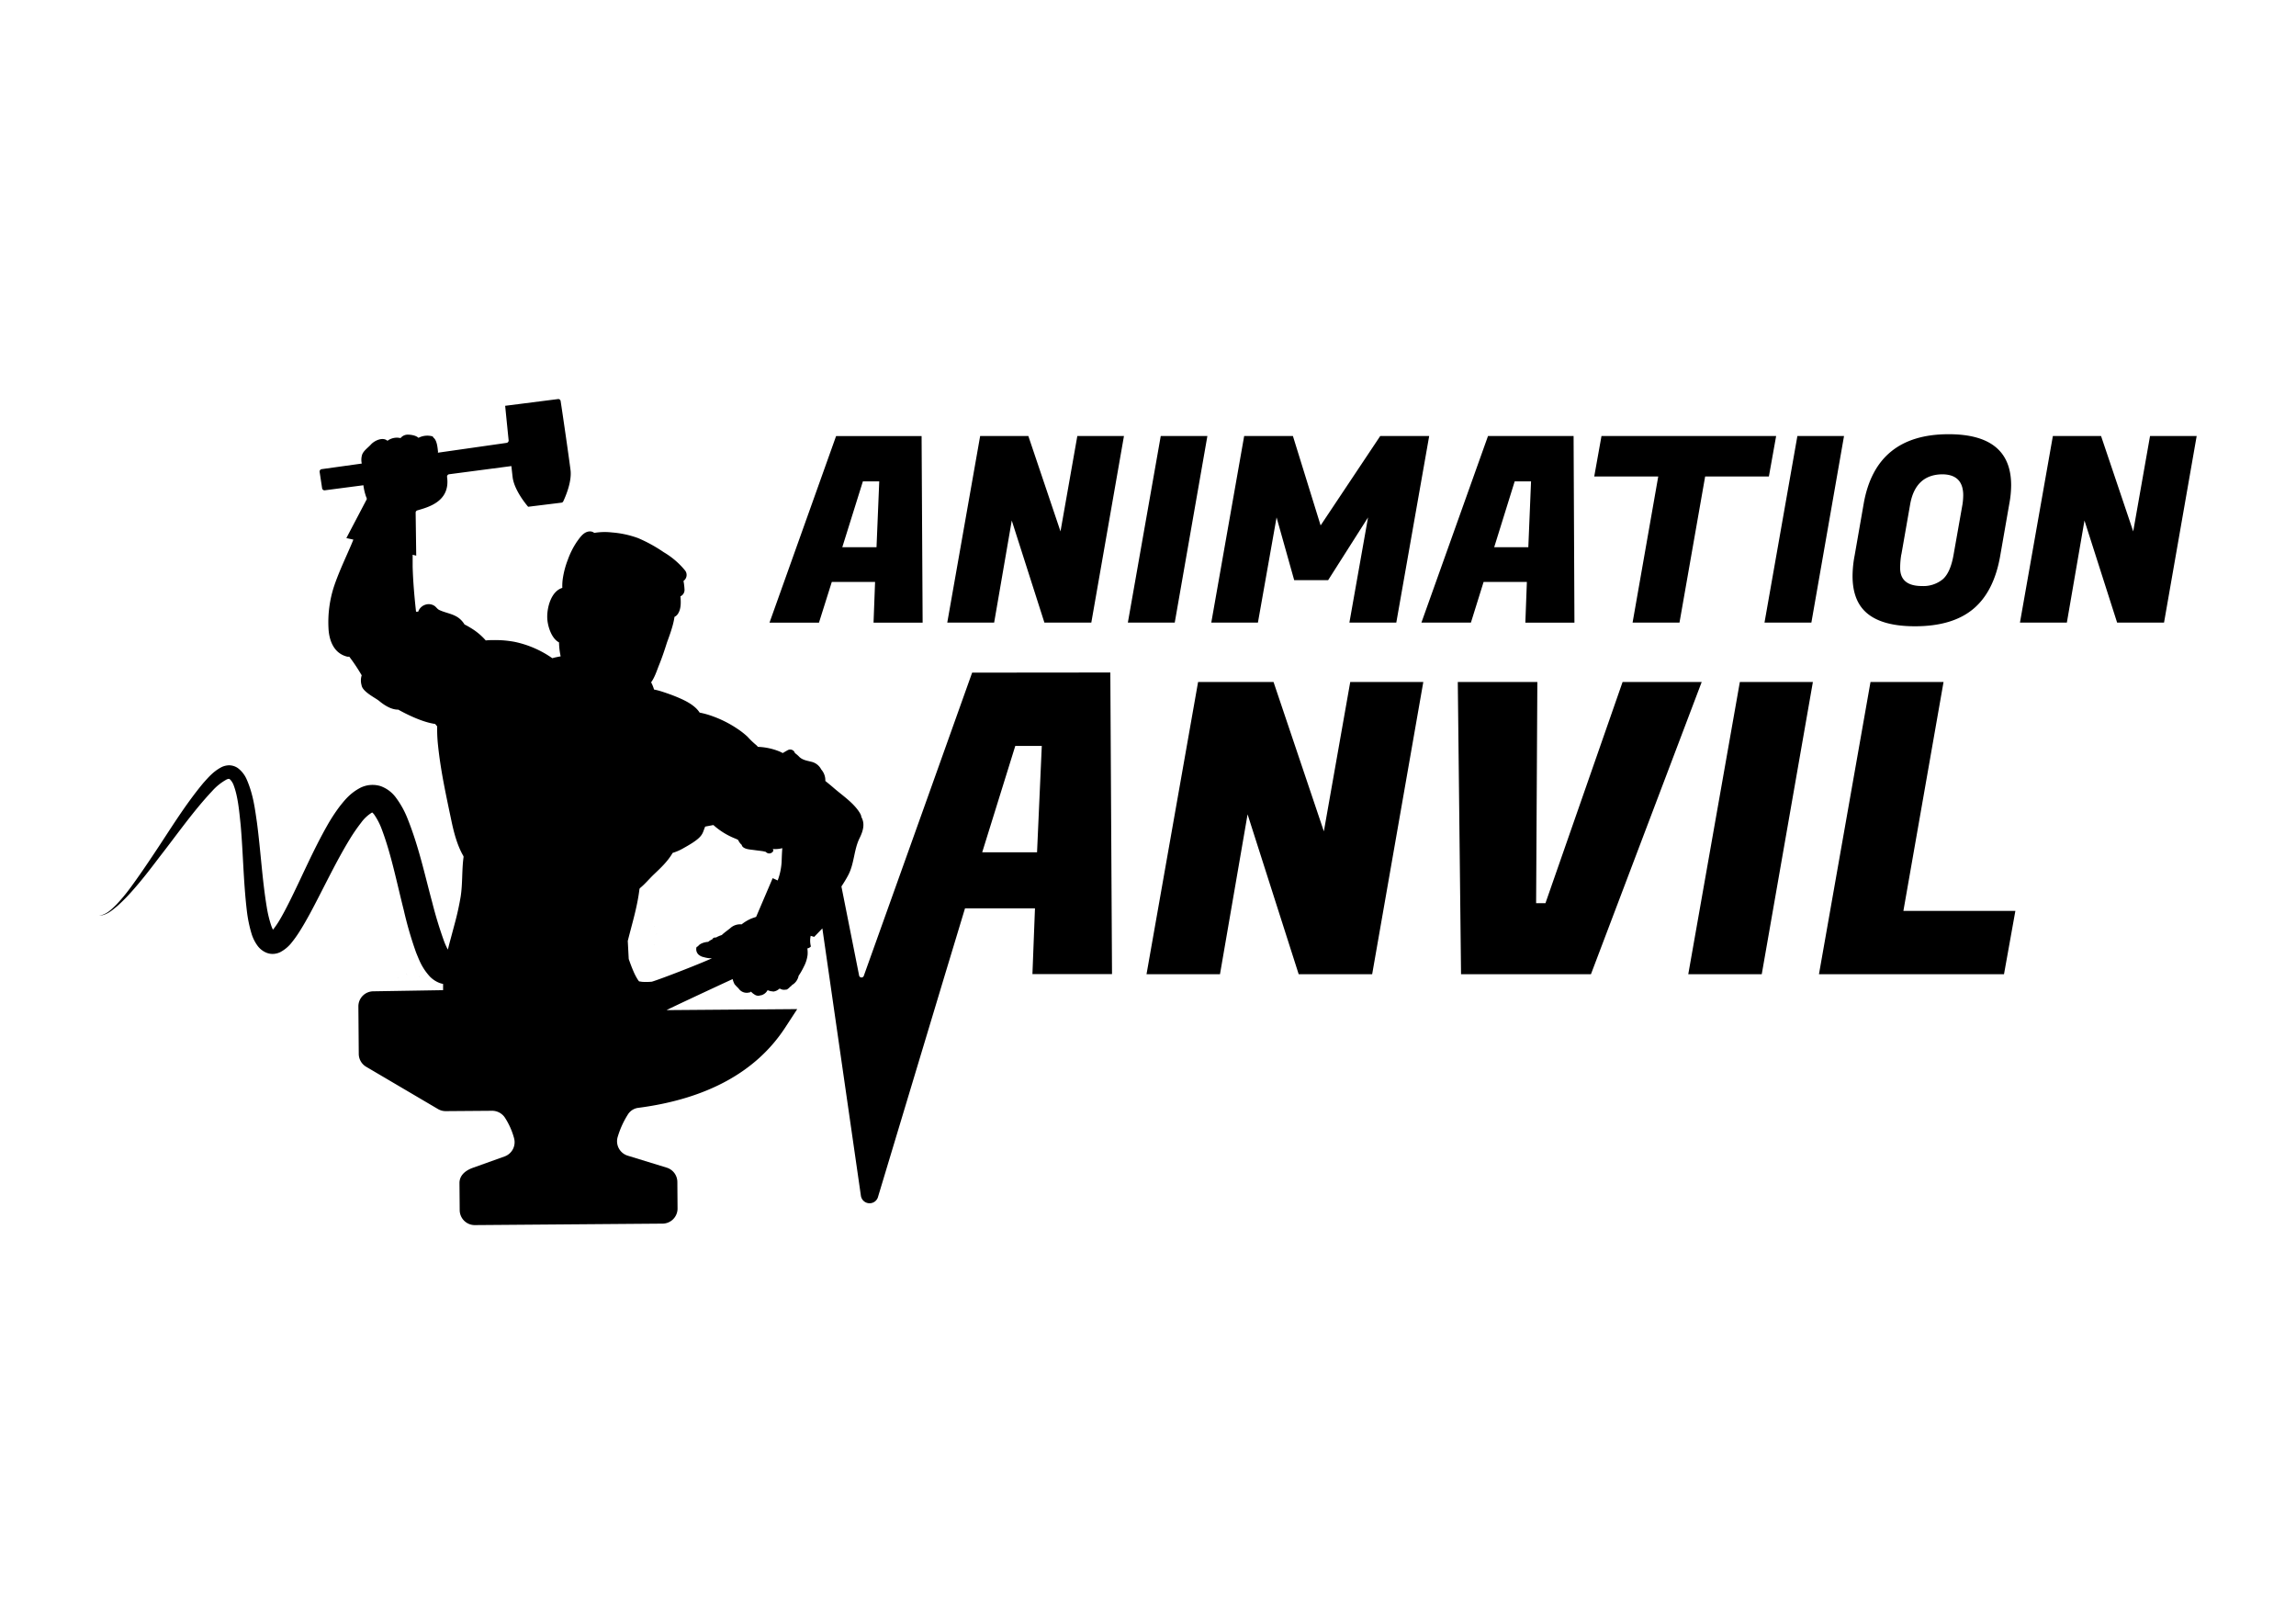
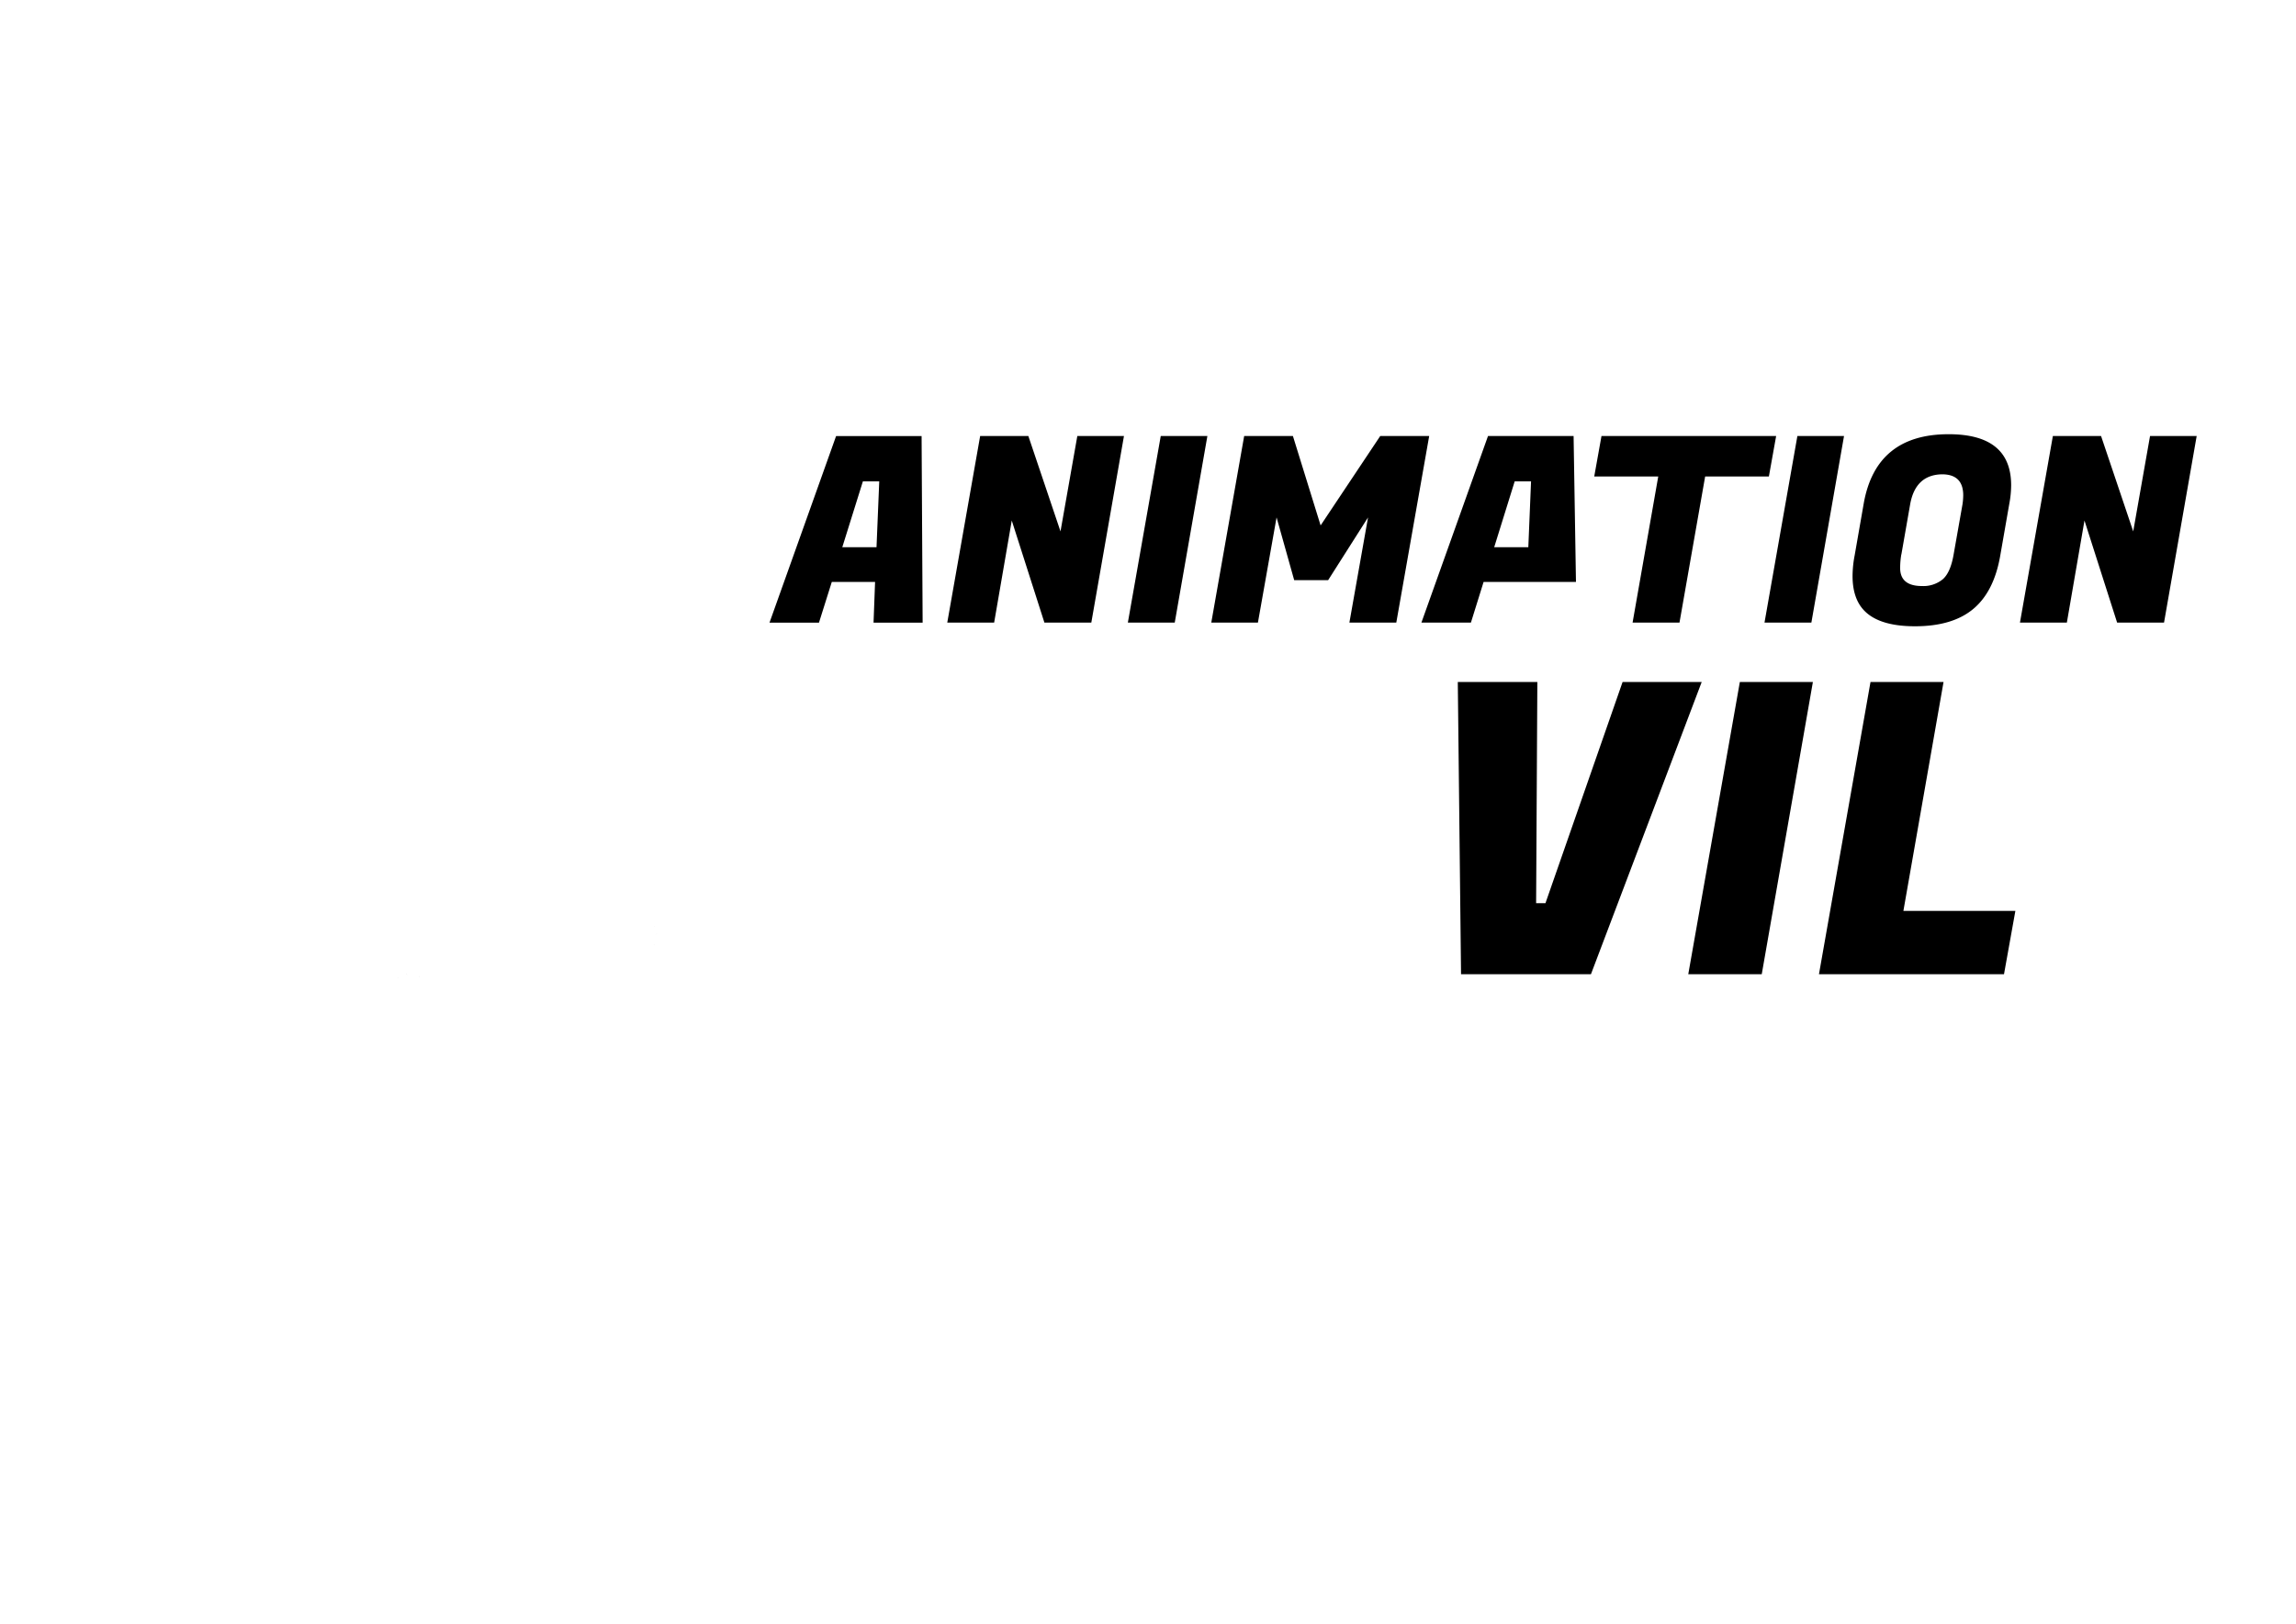
<svg xmlns="http://www.w3.org/2000/svg" id="Layer_1" data-name="Layer 1" viewBox="0 0 841.89 595.28">
  <title>Animation Anvil Logo1</title>
  <path d="M145.79,358.42c-.09-.05-.27-.15,0,0l.08,0C145.95,358.5,146.07,358.55,145.79,358.42Z" />
  <path d="M149.13,357.2c-.16-.18-.47-.52-.09-.08l.16.16C149.42,357.5,149.62,357.65,149.13,357.2Z" />
  <path d="M153.69,358Z" />
  <path d="M153.74,358.11c.07.16.14.29,0-.06,0-.13-.14-.39,0-.07C153.74,358.12,153.75,358.14,153.74,358.11Z" />
  <path d="M239.77,339.52l0,.07c-.05.11-.09.21,0,0C239.8,339.48,239.89,339.34,239.77,339.52Z" />
  <path d="M240.63,342.47c-.19.18-.32.35.07-.06.16-.13.45-.39.07-.07Z" />
  <path d="M239.82,346.29c-.14.06-.25.12.05,0,.11,0,.33-.11.06,0Z" />
  <path d="M305,213.35h15.87l-.56,14.92h18l-.38-68.41H306.58l-24.42,68.41H300.3Zm11.4-36.87h6l-1,24.13H308.85Z" />
  <polygon points="388.86 194.82 377.07 159.85 359.4 159.85 347.34 228.26 364.53 228.26 370.99 190.83 382.96 228.26 400.16 228.26 412.13 159.85 395.03 159.85 388.86 194.82" />
  <polygon points="442.72 159.85 425.62 159.85 413.56 228.26 430.75 228.26 442.72 159.85" />
  <polygon points="468.09 189.69 474.55 212.69 487 212.69 501.63 189.69 494.79 228.26 511.99 228.26 524.05 159.85 506.1 159.85 484.24 192.63 474.08 159.85 456.21 159.85 444.15 228.26 461.25 228.26 468.09 189.69" />
-   <path d="M539.35,228.26,544,213.35h15.87l-.56,14.92h18L577,159.85H545.62L521.2,228.26Zm16.05-51.78h6l-1,24.13H547.89Z" />
+   <path d="M539.35,228.26,544,213.35h15.87h18L577,159.85H545.62L521.2,228.26Zm16.05-51.78h6l-1,24.13H547.89Z" />
  <polygon points="598.63 228.26 615.83 228.26 625.24 174.68 648.61 174.68 651.27 159.85 587.23 159.85 584.57 174.68 608.04 174.68 598.63 228.26" />
  <polygon points="664.19 228.26 676.16 159.85 659.06 159.85 647 228.26 664.19 228.26" />
  <path d="M702.19,229.6q13.77,0,21.38-6.37t9.88-19.57l3.32-19a37.38,37.38,0,0,0,.67-6.75q0-18.72-22.9-18.72-26.7,0-31.17,25.47l-3.32,19a40.82,40.82,0,0,0-.76,7.51q0,7.69,3.71,12.06Q688.41,229.6,702.19,229.6Zm-5-26.32L700.39,185q1.9-10.92,11.69-11.11,7.78,0,7.79,7.7a23.56,23.56,0,0,1-.29,3.42l-3.23,18.25q-1.14,6.64-4,9.12a11.2,11.2,0,0,1-7.61,2.47q-8,0-8-6.65A31,31,0,0,1,697.16,203.28Z" />
  <polygon points="788.37 159.85 782.2 194.82 770.41 159.85 752.74 159.85 740.67 228.26 757.87 228.26 764.33 190.83 776.3 228.26 793.5 228.26 805.47 159.85 788.37 159.85" />
-   <polygon points="485.43 304.79 466.98 250.04 439.31 250.04 420.4 357.17 447.34 357.17 457.46 298.55 476.2 357.17 503.14 357.17 521.89 250.04 495.1 250.04 485.43 304.79" />
  <polygon points="594.96 250.04 566.68 331.13 563.26 331.13 563.71 250.04 534.54 250.04 535.73 357.17 583.36 357.17 623.97 250.04 594.96 250.04" />
  <polygon points="619.05 357.17 645.99 357.17 664.74 250.04 637.96 250.04 619.05 357.17" />
  <polygon points="712.65 250.04 685.87 250.04 666.97 357.17 734.82 357.17 738.99 333.96 697.93 333.96 712.65 250.04" />
-   <path d="M356.46,246.6,339.8,293.28h0L316.72,357.8a.89.89,0,0,1-1.7-.15L308.53,325c.88-1.35,1.73-2.71,2.47-4.11,2.28-4.3,2.06-9.29,4.18-13.6,1.4-2.84,2-5.34.66-7.75a3,3,0,0,0-.37-1.16c-2.11-3.79-6.48-6.67-9.73-9.48-1-.88-2.07-1.73-3.11-2.59a6,6,0,0,0-1.5-4.21,5.42,5.42,0,0,0-3.73-2.85c-1.52-.39-3-.58-4.24-1.69a11.41,11.41,0,0,0-1.68-1.47A1.81,1.81,0,0,0,288.9,275c-.63.34-1.25.71-1.87,1.08-.43-.19-.83-.43-1.27-.6a22.92,22.92,0,0,0-7.87-1.67,3.41,3.41,0,0,0-.67-.71,30.24,30.24,0,0,1-3.11-3,29.44,29.44,0,0,0-3.85-3,40.86,40.86,0,0,0-9.08-4.56,30.7,30.7,0,0,0-4.64-1.29c-1.75-2.75-5.31-4.44-8.15-5.64-2-.83-4-1.54-6-2.17a23.6,23.6,0,0,0-2.57-.65,13.38,13.38,0,0,0-1.07-2.64c1.34-1.83,2.13-4.39,2.91-6.33,1.08-2.66,2-5.4,2.86-8.13.36-1.11,2.35-6,2.79-9.53a3.13,3.13,0,0,0,1.19-1c1.25-1.77,1.21-4.25,1-6.54a2.55,2.55,0,0,0,1.5-2.4,22.57,22.57,0,0,0-.38-3.24,2.67,2.67,0,0,0,.5-3.93,29.05,29.05,0,0,0-7.7-6.57,54.8,54.8,0,0,0-9.39-5.18,36,36,0,0,0-9.69-2.1,23.2,23.2,0,0,0-6.44.17,2.52,2.52,0,0,0-1.51-.55c-2.28,0-3.65,2.12-4.87,3.8a29.36,29.36,0,0,0-3.3,6.56,32.19,32.19,0,0,0-1.84,6.86,18.86,18.86,0,0,0-.19,3.49c-4.08,1.22-5.59,7.1-5.53,10.73,0,2.85,1.41,7.74,4.32,9.25a26.56,26.56,0,0,0,.6,5.12c-.48.08-1,.18-1.45.28a16.59,16.59,0,0,0-1.61.4,37.46,37.46,0,0,0-13.84-6,38.48,38.48,0,0,0-7.67-.64c-.9,0-1.9,0-2.89.13a22.92,22.92,0,0,0-5.47-4.56,25.32,25.32,0,0,0-2.32-1.3,8.53,8.53,0,0,0-1.66-2c-2.16-1.91-5.11-2.13-7.62-3.32-.78-.37-1.19-1.25-2-1.65a3.83,3.83,0,0,0-2.92-.32,4.09,4.09,0,0,0-2.79,2.61l-.79,0c-.6-5.48-1.08-10.93-1.24-16.46,0-1.48,0-3,0-4.42l1.31.34-.21-15.75a.86.86,0,0,1,.62-.86c4.27-1.22,12.13-3.38,10.9-12.24a.89.89,0,0,1,.73-1l22.85-3c.19,1.73.35,3.17.46,4.09.63,5.1,5.69,10.83,5.69,10.83l2.51-.31,9.68-1.19a.85.85,0,0,0,.68-.48c.74-1.55,3.21-7.13,2.67-11.47s-3-21.36-3.63-25.31a.86.86,0,0,0-1-.72l-14.68,1.87v0l-4.66.59s.61,6.15,1.27,12.6a.89.89,0,0,1-.76,1l-25.21,3.6c0-.1.11-.16.09-.29-.16-1.35-.33-4.27-1.71-5.25a.68.68,0,0,0-.56-.51,7,7,0,0,0-4.91.6c-.95-.93-2.88-1.18-4-1.17a3.37,3.37,0,0,0-2.57,1.27,5.73,5.73,0,0,0-3.58.29,4.87,4.87,0,0,0-1.21.7c-1.66-1.5-4.69-.16-6.06,1.34-1,1.11-2.77,2.32-3.25,3.79a6.44,6.44,0,0,0-.12,3.21L117.95,172a.89.89,0,0,0-.75,1l.91,6a.89.89,0,0,0,1,.75l14.14-1.85a20.36,20.36,0,0,0,1,4.25,1.76,1.76,0,0,1,.24.86L127,197.27l2.57.56c-.25.62-.5,1.25-.77,1.87-2.18,5.09-4.61,10.13-6.36,15.39a42.42,42.42,0,0,0-2,15c.17,4.65,1.93,9.47,6.93,10.66a3.42,3.42,0,0,0,.7,0,65,65,0,0,1,4.58,6.88s-.06,0-.07.09a6.23,6.23,0,0,0,0,3.48c.34,2.44,5.13,4.67,6.44,5.77,1.86,1.56,4.5,3.25,7,3.19,3.79,2.11,9.21,4.66,13.53,5.25l.75.89a54.63,54.63,0,0,0,.32,7c.5,4.81,1.27,9.59,2.18,14.34.84,4.39,1.77,8.75,2.69,13.12s2.12,9.09,4.38,13a.77.77,0,0,1,.1.5c-.65,4.76-.31,9.65-1.05,14.41a100.87,100.87,0,0,1-2.2,10l-1.38,5.16-.39,1.43c-.26,1-.49,1.91-.73,2.87a24.32,24.32,0,0,1-1.35-2.95,149.52,149.52,0,0,1-4.37-14.3c-2.72-10-4.84-20.17-9-30.61a33.29,33.29,0,0,0-4.51-8.1,12,12,0,0,0-5.39-3.95,10,10,0,0,0-7.5.61c-3.76,2-5.61,4.41-7.46,6.7a64.1,64.1,0,0,0-4.59,7c-5.36,9.43-9.41,19.07-14,28.22-1.14,2.27-2.31,4.51-3.54,6.58a31,31,0,0,1-1.9,2.85,7.69,7.69,0,0,1-.53.65,13.06,13.06,0,0,1-.57-1.32,41.83,41.83,0,0,1-1.69-6.92c-1.66-9.92-2.21-20.4-3.58-30.86-.76-5.26-1.38-10.5-3.79-16a10.44,10.44,0,0,0-3.17-4.09,5.76,5.76,0,0,0-3.21-1.07,6.58,6.58,0,0,0-2.95.73c-3,1.61-4.69,3.69-6.53,5.71-6.87,8.26-12.21,17.15-18,25.79-2.88,4.32-5.79,8.62-8.87,12.79a64.56,64.56,0,0,1-5,6c-1.8,1.76-3.73,3.8-6.38,4.07,2.69,0,4.86-2,6.82-3.61a65.61,65.61,0,0,0,5.5-5.62c3.48-3.91,6.66-8.07,9.81-12.23C64.88,306,70.88,297.37,77.81,290a20,20,0,0,1,5.36-4.27c.94-.31.8-.2,1.21.05A6.08,6.08,0,0,1,85.72,288c1.56,4.2,2,9.47,2.53,14.5.9,10.24,1,20.61,2.25,31.31a48.9,48.9,0,0,0,1.68,8.31,14.79,14.79,0,0,0,2.33,4.71,7.74,7.74,0,0,0,3.11,2.42,6,6,0,0,0,2.74.46,6.66,6.66,0,0,0,2.36-.62,13.1,13.1,0,0,0,4.36-3.7,38.83,38.83,0,0,0,2.55-3.56c1.51-2.35,2.82-4.69,4.09-7,5-9.32,9.38-18.77,14.6-27.29a63.24,63.24,0,0,1,4.09-5.92,13.74,13.74,0,0,1,4-3.73l.1,0a4.35,4.35,0,0,1,.67.71,24.48,24.48,0,0,1,2.87,5.6c3.39,9,5.43,19.32,8,29.46a136.91,136.91,0,0,0,4.54,15.61c1.15,2.71,2,5.39,5,8.72a10,10,0,0,0,3.62,2.39,8.65,8.65,0,0,0,1.26.34c0,.76,0,1.53,0,2.29l-25.63.42a5.52,5.52,0,0,0-5.43,5.56l.14,17.4a5.52,5.52,0,0,0,2.72,4.71l26.34,15.5a5.52,5.52,0,0,0,2.84.76l16.94-.13a5.64,5.64,0,0,1,4.74,2.5,26.56,26.56,0,0,1,3.36,7.53,5.55,5.55,0,0,1-3.47,6.71l-11.59,4.15c-3.51,1.26-5,3.35-4.95,5.7l.08,9.85a5.52,5.52,0,0,0,5.56,5.47l68.85-.54a5.52,5.52,0,0,0,5.47-5.56l-.07-9.73a5.52,5.52,0,0,0-3.9-5.23l-14.29-4.39a5.52,5.52,0,0,1-3.7-6.83,32.8,32.8,0,0,1,3.91-8.52,5.27,5.27,0,0,1,3.76-2.2c25-3.28,43.14-13.13,53.77-29.43l4.4-6.75h-.82l-47.08.37c-.26,0,19-9,24.22-11.38a8.17,8.17,0,0,0,.72,1.9,19.78,19.78,0,0,0,1.45,1.51,3.57,3.57,0,0,0,4.06,1.45s0,0,.06,0l.13,0a.31.31,0,0,0,.2-.2l.11-.08a4.75,4.75,0,0,0,1.18,1,2.45,2.45,0,0,0,1.77.51,1.08,1.08,0,0,0,.37-.11,1.66,1.66,0,0,0,.44-.07h.08l.19-.07a3.72,3.72,0,0,0,1.75-1.3c.12-.15.21-.32.32-.48a6.91,6.91,0,0,0,1.33.41.87.87,0,0,0,.32,0,1.31,1.31,0,0,0,.94,0,3.5,3.5,0,0,0,1.31-.62l.54-.39a2.93,2.93,0,0,0,2.12.41l.07,0a1.42,1.42,0,0,0,.24,0c.76-.25,1.13-.91,1.75-1.32a.88.88,0,0,0,.28-.35,5,5,0,0,0,2.46-3.4,26.34,26.34,0,0,0,1.94-3.39,12.51,12.51,0,0,0,1.35-4.27,10.88,10.88,0,0,0-.08-2.39,2.18,2.18,0,0,0,1.3-.73,8.15,8.15,0,0,1-.08-3.88l1.28.39,3-3.11,14.13,98a3.22,3.22,0,0,0,6.21.66l24.57-81.57L353.85,333H379.5l-.93,24.11h29.18l-.62-110.56ZM286.6,316.05a23.27,23.27,0,0,1-1.44,6.74l-1.84-.84-6.07,14.2c-.69.23-1.4.45-2.06.74a15.81,15.81,0,0,0-3.26,2,5.37,5.37,0,0,0-4.15,1.38c-.63.54-2.56,1.91-3.1,2.53a10.49,10.49,0,0,0-2.15.92,1.62,1.62,0,0,0-.85.11,1.42,1.42,0,0,0-.52.56,5.27,5.27,0,0,0-1.48.91c-1.09.05-3.12.53-3.79,1.71-.07,0-.13-.07-.2,0a.75.75,0,0,0-.38.75,2.61,2.61,0,0,0,.05.86,2.78,2.78,0,0,0,.77,1.35.27.27,0,0,0,.1.07,4,4,0,0,0,1.81.86,10.59,10.59,0,0,0,3,.44c-5.23,2.35-18.77,7.59-22,8.56a20.92,20.92,0,0,1-3.1.08c-.51,0-1-.12-1.45-.17h-.12a4.64,4.64,0,0,1-.57-.76,21,21,0,0,1-1.42-2.7c-.66-1.5-1.27-3.11-1.84-4.78l-.35-6.61c1.56-6.25,3.5-12.48,4.27-18.9a.8.8,0,0,1,.29-.53c1.78-1.46,3.37-3.38,4.9-4.85,2.62-2.5,5.16-4.83,7-8,0,0,0,0,0,0a18.47,18.47,0,0,0,4.12-1.82c7.33-4.05,6.61-5.09,7.81-7.82l3-.57a26.66,26.66,0,0,0,8.31,5.07c.24.13.5.25.75.37a5.48,5.48,0,0,0,1.38,1.89.71.71,0,0,0,.06.31c.75,1.27,3,1.33,4.28,1.51,1.06.15,2.13.27,3.2.42.4.06.82.17,1.24.27a1.66,1.66,0,0,0,2.66-.2.6.6,0,0,0-.18-.86,10.53,10.53,0,0,0,3.58-.3C286.71,312.58,286.67,314.31,286.6,316.05Zm93.66-3.58H360.15l12.13-39H382Z" />
</svg>